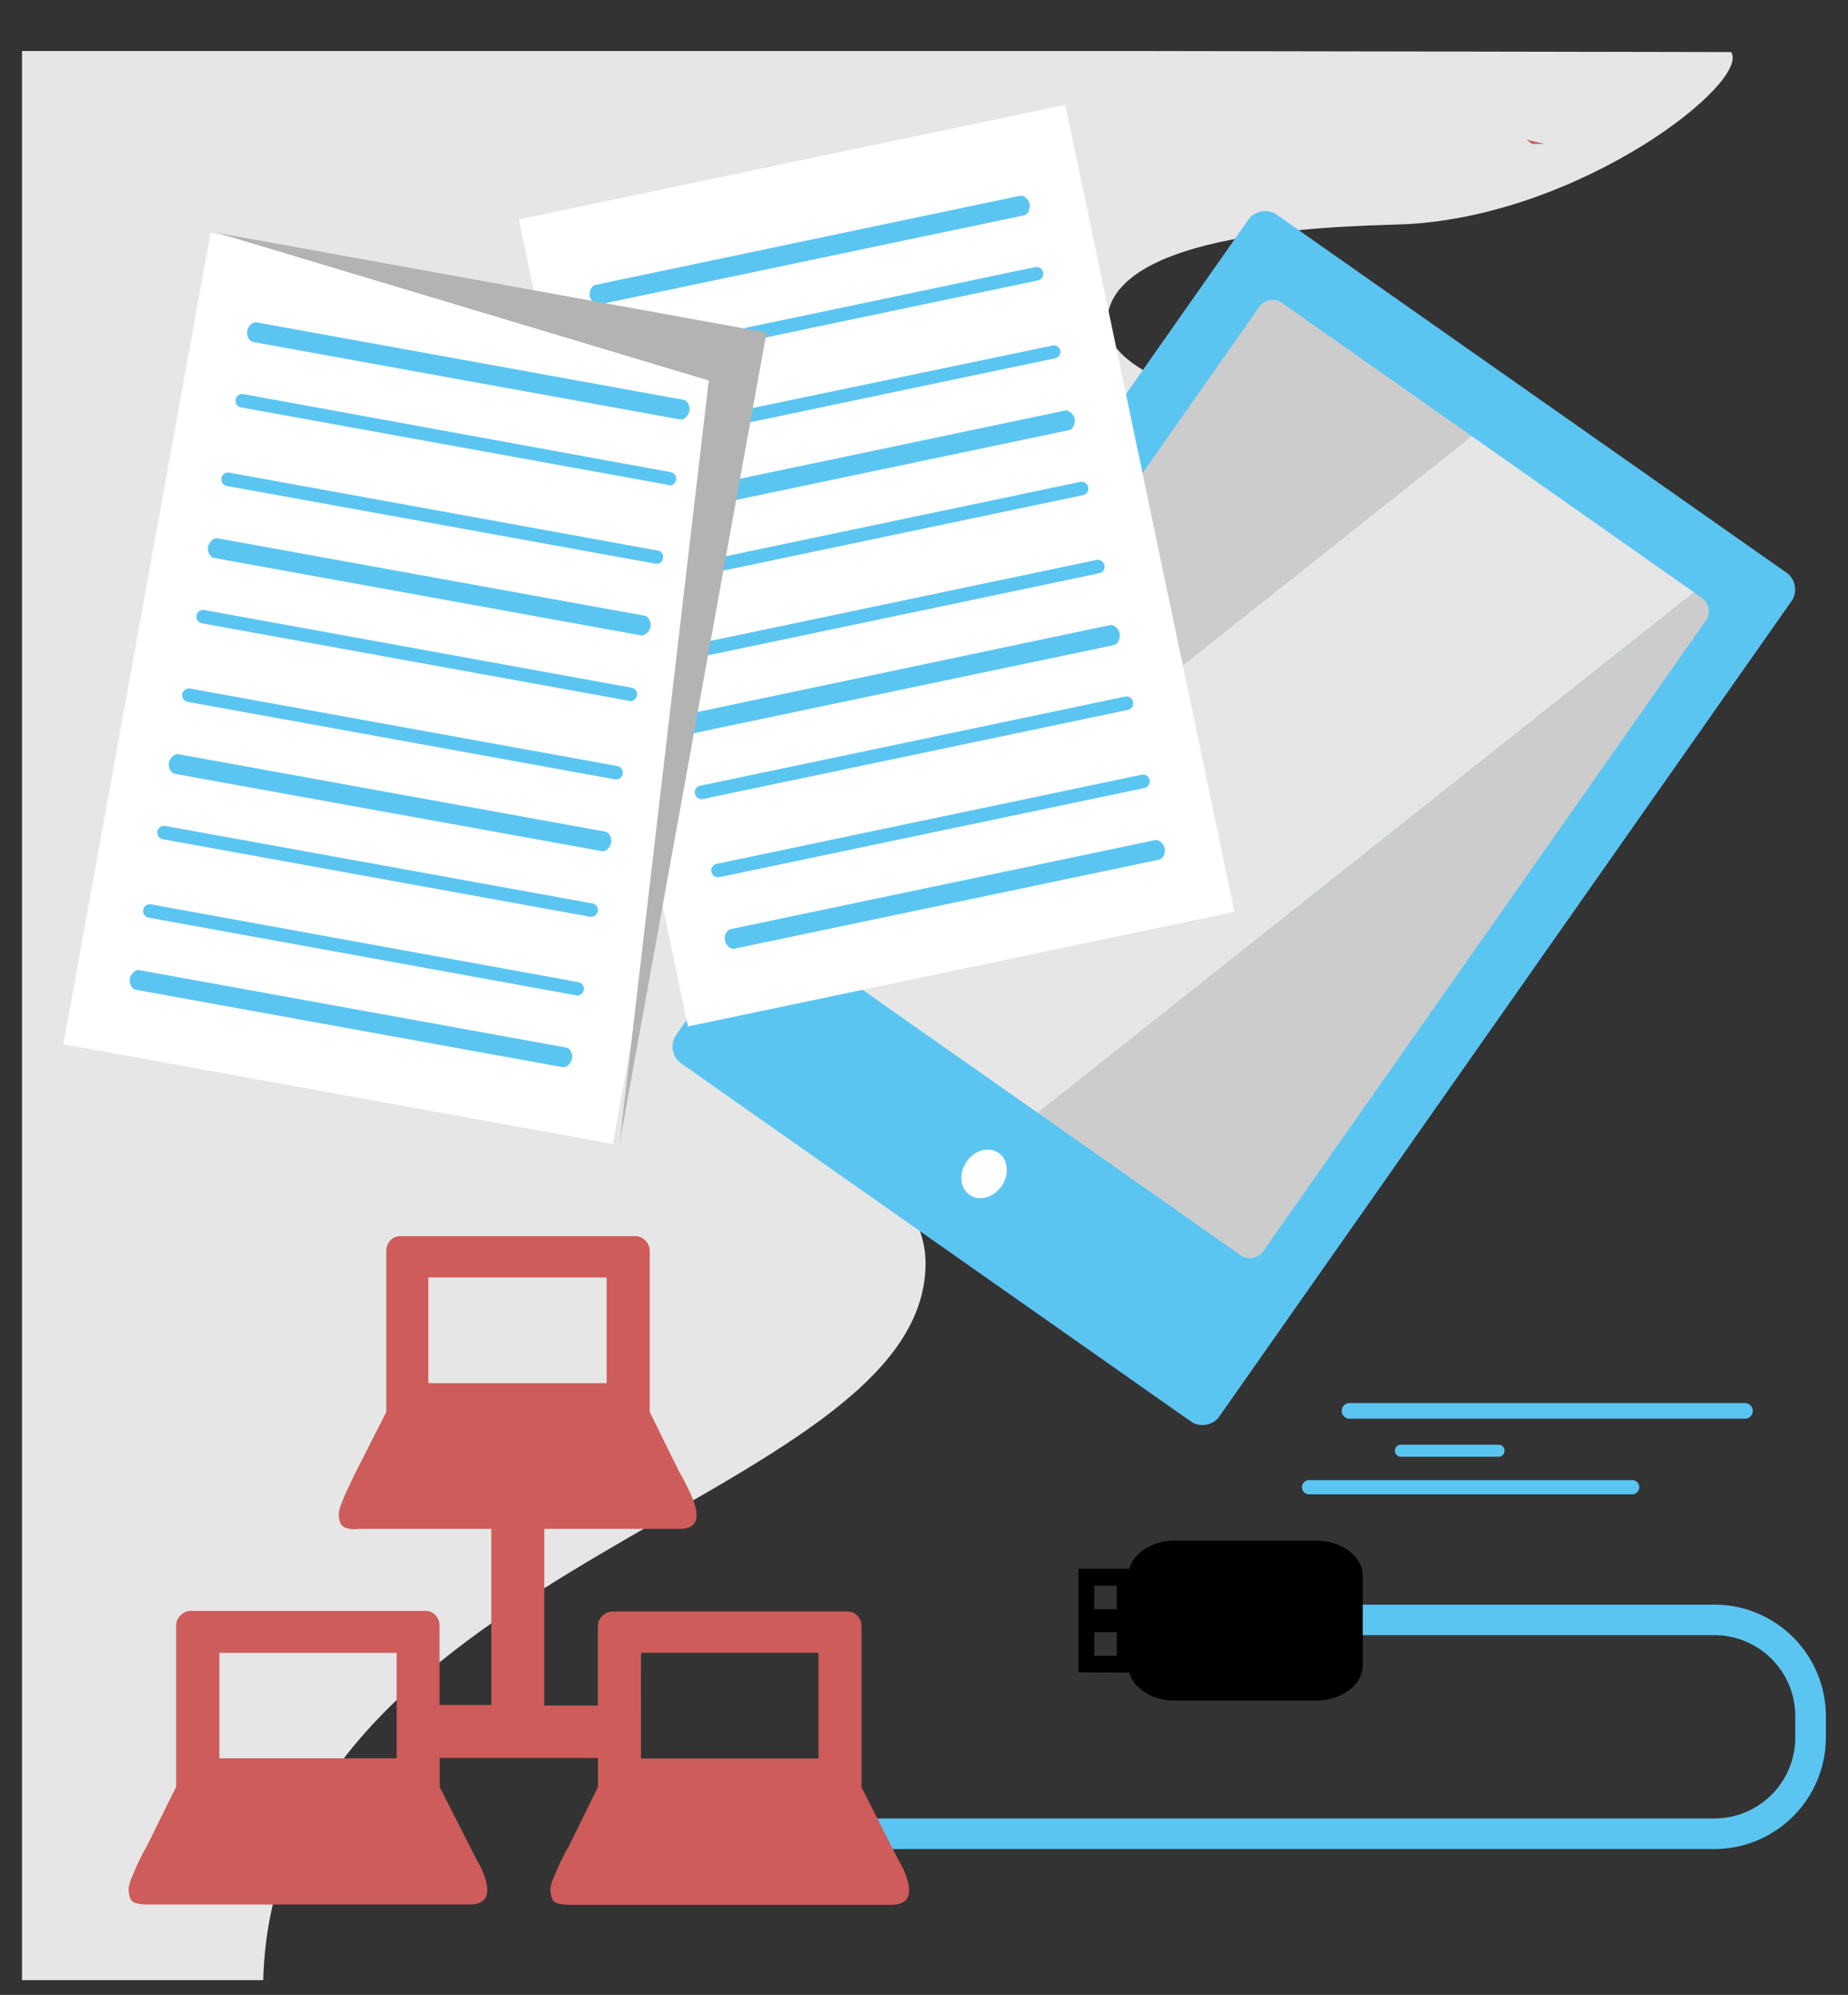
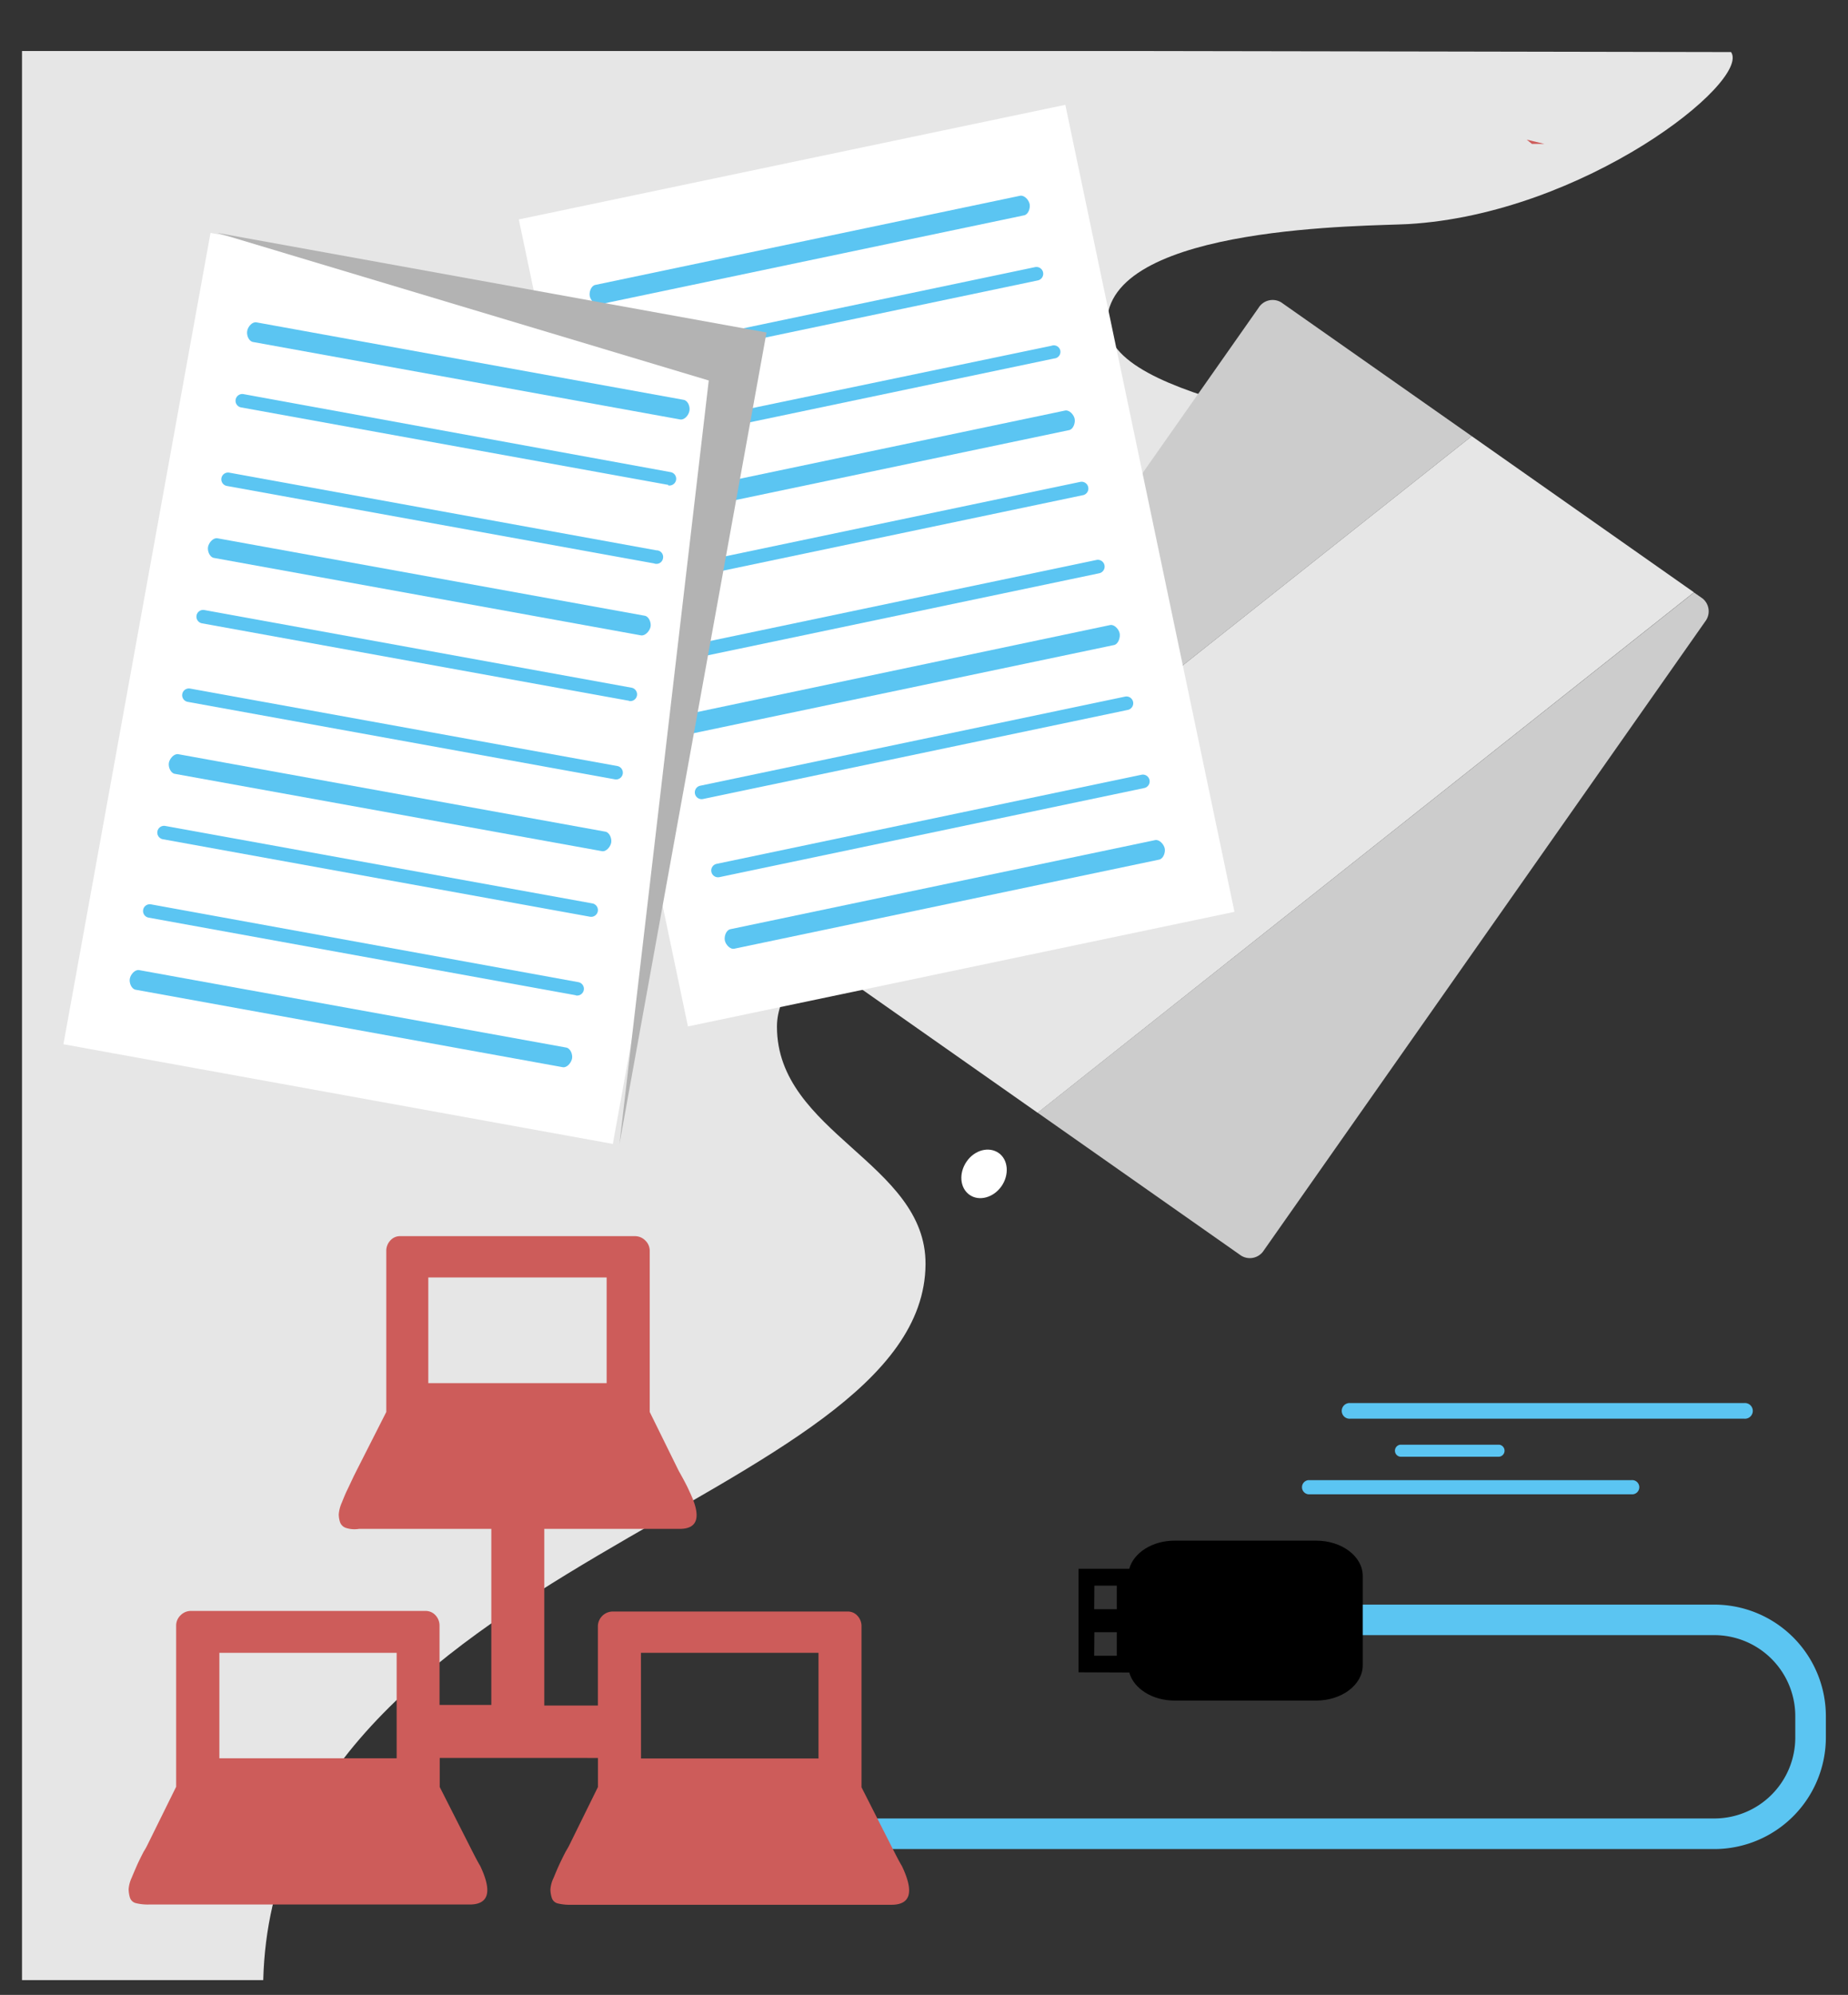
<svg xmlns="http://www.w3.org/2000/svg" viewBox="0 0 278 300">
  <rect x="0" y="0" width="278" height="300" fill="#333333" stroke="none" />
  <defs>
    <style>.cls-1{isolation:isolate;}.cls-2{fill:#e6e6e6;}.cls-3{fill:#5bc5f2;}.cls-4{fill:#cd5c5a;}.cls-5{fill:#fff;}.cls-6{fill:#ccc;}.cls-7{mix-blend-mode:multiply;}.cls-8{fill:#b3b3b3;}</style>
  </defs>
  <title>asiointi-ja-yrittaminen</title>
  <g class="cls-1">
    <g id="Layer_1" data-name="Layer 1">
      <path class="cls-2" d="M3.31,7.67H169.8c6.4,0,90.61.16,90.61.16,3,4.43-22.16,24.34-48.6,25.87-5.73.33-44.33.08-45.27,14.41-.86,13.12,41.93,14.83,41.11,22C206.34,81.49,156,85.29,156,99.15c0,11,22.75,9.5,21.82,19.81-.82,9-60.94,15.87-60.94,35.44,0,16,22.46,20.5,22.35,35.73-.24,35.91-98,45-99.63,107.65H3.31Z" />
      <path class="cls-3" d="M132,278.07H257.9a16.8,16.8,0,0,0,16.77-16.77v-3.22a16.79,16.79,0,0,0-16.77-16.77H204v4.59H257.9a12.19,12.19,0,0,1,12.17,12.18v3.22a12.18,12.18,0,0,1-12.17,12.17H132" />
      <path d="M169.88,251.52c.66,2.41,3.46,4.22,6.82,4.22H198c3.85,0,7-2.38,7-5.31V237c0-2.93-3.12-5.31-7-5.31H176.7c-3.36,0-6.16,1.82-6.82,4.23h-7.63v15.57Zm-5.25-13.06H168V242h-3.4Zm0,7H168V249h-3.4Z" />
      <path class="cls-4" d="M95.49,185.9a2.17,2.17,0,0,1,1.59.66,2.12,2.12,0,0,1,.66,1.58v24.2l4.36,8.85c.8,1.42,1.33,2.43,1.59,3.05q2.78,5.69-1.46,5.68H81.88v26.57h8.06v-11.9a2.25,2.25,0,0,1,2.25-2.24h35.29A1.94,1.94,0,0,1,129,243a2.27,2.27,0,0,1,.6,1.58v24.2l4.49,8.85c.71,1.41,1.24,2.43,1.59,3,1.85,3.88,1.33,5.82-1.59,5.82H85.84a7.54,7.54,0,0,1-1.91-.2,1.24,1.24,0,0,1-.93-.86,4.45,4.45,0,0,1-.2-1.25,4.79,4.79,0,0,1,.47-1.72c.31-.75.57-1.37.79-1.85s.55-1.17,1-2.05c.26-.44.44-.75.53-.93l4.36-8.85v-4.37H66.15v4.37l4.49,8.85c.71,1.41,1.24,2.43,1.59,3q2.77,5.82-1.59,5.82H22.39a7.57,7.57,0,0,1-1.92-.2,1.25,1.25,0,0,1-.93-.86,4.81,4.81,0,0,1-.19-1.25,4.94,4.94,0,0,1,.46-1.72c.31-.75.58-1.37.79-1.85s.55-1.17,1-2.05a10,10,0,0,0,.53-.93l4.37-8.85v-24.2a2.12,2.12,0,0,1,.66-1.58,2.16,2.16,0,0,1,1.58-.66H64a2,2,0,0,1,1.52.66,2.27,2.27,0,0,1,.6,1.58v11.9h7.79V229.92H54a4.21,4.21,0,0,1-1.91-.13,1.41,1.41,0,0,1-.93-.86,3.86,3.86,0,0,1-.2-1.19,5.34,5.34,0,0,1,.47-1.79c.31-.79.57-1.4.79-1.85s.54-1.14,1-2.11l.4-.8,4.49-8.85v-24.2a2.27,2.27,0,0,1,.6-1.58,1.94,1.94,0,0,1,1.52-.66ZM33,264.42H59.67V248.56H33ZM64.43,208H91.26V192.11H64.43Zm32,56.45h26.7V248.56H96.42Z" />
-       <path class="cls-3" d="M183.61,212.75a3.16,3.16,0,0,1-4.27,1.15l-77.06-54.11a3.14,3.14,0,0,1-.38-4.4L187.61,33.3a3.15,3.15,0,0,1,4.27-1.14l77.06,54.1a3.13,3.13,0,0,1,.38,4.4Z" />
      <path class="cls-5" d="M150.65,178.4c-1.21,1.72-3.37,2.3-4.81,1.28s-1.64-3.24-.43-5,3.37-2.3,4.82-1.29S151.86,176.67,150.65,178.4Z" />
      <path class="cls-6" d="M256.12,90l-1.29-.9L156.1,167.34l30.61,21.49a2.49,2.49,0,0,0,3.42-.8l66.39-94.57A2.49,2.49,0,0,0,256.12,90Z" />
      <path class="cls-6" d="M192.75,45.48a2.49,2.49,0,0,0-3.42.81l-66.39,94.57a2.59,2.59,0,0,0-.14,2.91l98.6-78.18Z" />
      <path class="cls-2" d="M221.4,65.59l-98.6,78.18a2.12,2.12,0,0,0,.54.58l32.76,23,98.73-78.27Z" />
      <rect class="cls-5" x="89.88" y="23.05" width="84" height="124" transform="translate(-14.65 28.88) rotate(-11.84)" />
      <line class="cls-3" x1="89.74" y1="44.85" x2="154.33" y2="31.3" />
      <path class="cls-3" d="M154.07,32.38,90.16,45.78c-.63.13-1.31-.61-1.44-1.23s.2-1.57.82-1.7l63.91-13.41c.62-.13,1.31.61,1.44,1.24S154.69,32.25,154.07,32.38Z" />
      <line class="cls-3" x1="91.99" y1="55.61" x2="156.59" y2="42.07" />
      <path class="cls-3" d="M156.12,42.17,92.21,55.57a1,1,0,1,1-.41-2l63.91-13.4a1,1,0,1,1,.41,2Z" />
      <line class="cls-3" x1="94.25" y1="66.38" x2="158.85" y2="52.84" />
      <path class="cls-3" d="M158.58,53.91,94.67,67.31a1,1,0,1,1-.41-2L158.17,52a1,1,0,0,1,1.34.75A1,1,0,0,1,158.58,53.91Z" />
      <line class="cls-3" x1="96.51" y1="77.15" x2="161.1" y2="63.6" />
      <path class="cls-3" d="M160.84,64.68,96.93,78.08c-.62.13-1.31-.61-1.44-1.23s.2-1.58.82-1.71l63.91-13.4c.63-.13,1.31.61,1.44,1.23S161.46,64.55,160.84,64.68Z" />
      <line class="cls-3" x1="98.77" y1="87.91" x2="163.36" y2="74.37" />
      <path class="cls-3" d="M162.89,74.47,99,87.87a1,1,0,1,1-.41-2l63.91-13.4a1,1,0,1,1,.41,2Z" />
      <line class="cls-3" x1="101.02" y1="98.68" x2="165.62" y2="85.13" />
      <path class="cls-3" d="M165.36,86.21l-63.92,13.4a1,1,0,1,1-.41-2l63.91-13.4a1,1,0,1,1,.42,2Z" />
      <line class="cls-3" x1="103.28" y1="109.44" x2="167.88" y2="95.9" />
      <path class="cls-3" d="M167.61,97l-63.91,13.4c-.62.13-1.3-.61-1.43-1.23s.19-1.58.82-1.71L167,94c.62-.13,1.3.61,1.43,1.23S168.24,96.85,167.61,97Z" />
      <line class="cls-3" x1="105.54" y1="120.21" x2="170.13" y2="106.66" />
      <path class="cls-3" d="M169.66,106.76l-63.91,13.4a1,1,0,1,1-.41-2l63.91-13.4a1,1,0,1,1,.41,2Z" />
      <line class="cls-3" x1="107.8" y1="130.98" x2="172.39" y2="117.43" />
      <path class="cls-3" d="M172.13,118.51l-63.91,13.4a1,1,0,1,1-.41-2l63.91-13.4a1,1,0,1,1,.41,2Z" />
      <line class="cls-3" x1="110.05" y1="141.74" x2="174.65" y2="128.2" />
      <path class="cls-3" d="M174.39,129.27l-63.92,13.4c-.62.14-1.3-.6-1.43-1.23s.2-1.57.82-1.7l63.91-13.4c.62-.13,1.3.61,1.44,1.23S175,129.14,174.39,129.27Z" />
      <rect class="cls-5" x="-0.07" y="61.52" width="124" height="84" transform="translate(-50.98 145.99) rotate(-79.72)" />
      <line class="cls-3" x1="38.02" y1="50.41" x2="102.96" y2="62.18" />
      <path class="cls-3" d="M102.31,63.08,38.06,51.43c-.63-.11-1-1-.87-1.68s.78-1.39,1.4-1.27l64.26,11.65c.62.11,1,1,.86,1.68S102.94,63.19,102.31,63.08Z" />
      <line class="cls-3" x1="36.06" y1="61.23" x2="101" y2="73" />
      <path class="cls-3" d="M100.53,72.92,36.27,61.27a1,1,0,1,1,.36-2L100.88,71a1,1,0,1,1-.35,2Z" />
      <line class="cls-3" x1="34.09" y1="72.05" x2="99.04" y2="83.83" />
      <path class="cls-3" d="M98.39,84.73,34.13,73.08a1,1,0,1,1,.36-2L98.74,82.76a1,1,0,0,1,1,1.19A1,1,0,0,1,98.39,84.73Z" />
      <line class="cls-3" x1="32.13" y1="82.88" x2="97.07" y2="94.65" />
      <path class="cls-3" d="M96.42,95.55,32.17,83.9c-.63-.11-1-1.05-.87-1.68s.78-1.38,1.41-1.27L97,92.6c.62.11,1,1.05.86,1.68S97.05,95.66,96.42,95.55Z" />
      <line class="cls-3" x1="30.17" y1="93.7" x2="95.11" y2="105.48" />
      <path class="cls-3" d="M94.64,105.39,30.39,93.74a1,1,0,1,1,.35-2L95,103.42a1,1,0,1,1-.36,2Z" />
      <line class="cls-3" x1="28.21" y1="104.52" x2="93.15" y2="116.3" />
      <path class="cls-3" d="M92.5,117.2,28.24,105.55a1,1,0,1,1,.36-2l64.26,11.65a1,1,0,1,1-.36,2Z" />
      <line class="cls-3" x1="26.25" y1="115.35" x2="91.19" y2="127.12" />
      <path class="cls-3" d="M90.54,128,26.28,116.37c-.62-.11-1-1.05-.87-1.68s.78-1.38,1.41-1.27l64.25,11.65c.63.11,1,1.05.87,1.68S91.16,128.13,90.54,128Z" />
-       <line class="cls-3" x1="24.28" y1="126.17" x2="89.22" y2="137.95" />
      <path class="cls-3" d="M88.75,137.86,24.5,126.21a1,1,0,1,1,.36-2l64.25,11.65a1,1,0,1,1-.36,2Z" />
      <line class="cls-3" x1="22.32" y1="137" x2="87.26" y2="148.77" />
      <path class="cls-3" d="M86.61,149.67,22.36,138a1,1,0,1,1,.35-2L87,147.7a1,1,0,1,1-.36,2Z" />
      <line class="cls-3" x1="20.36" y1="147.82" x2="85.3" y2="159.59" />
      <path class="cls-3" d="M84.65,160.49,20.4,148.84c-.63-.11-1-1.05-.87-1.68s.77-1.38,1.4-1.27l64.26,11.65c.62.11,1,1.05.86,1.68S85.28,160.61,84.65,160.49Z" />
      <g class="cls-7">
        <polygon class="cls-8" points="93.19 172.01 106.62 57.22 32.66 35.02 115.31 50 93.19 172.01" />
      </g>
      <path class="cls-4" d="M229.67,21l.78.64,1.88,0Z" />
      <path class="cls-3" d="M262.39,211H203.13a1.18,1.18,0,1,0,0,2.35h59.26a1.18,1.18,0,1,0,0-2.35" />
      <path class="cls-3" d="M245.43,224.72h-48.6a1.07,1.07,0,0,1,0-2.13h48.6a1.07,1.07,0,1,1,0,2.13" />
      <path class="cls-3" d="M225.52,219.07H210.66a.91.91,0,0,1,0-1.81h14.86a.91.91,0,0,1,0,1.81" />
    </g>
  </g>
</svg>